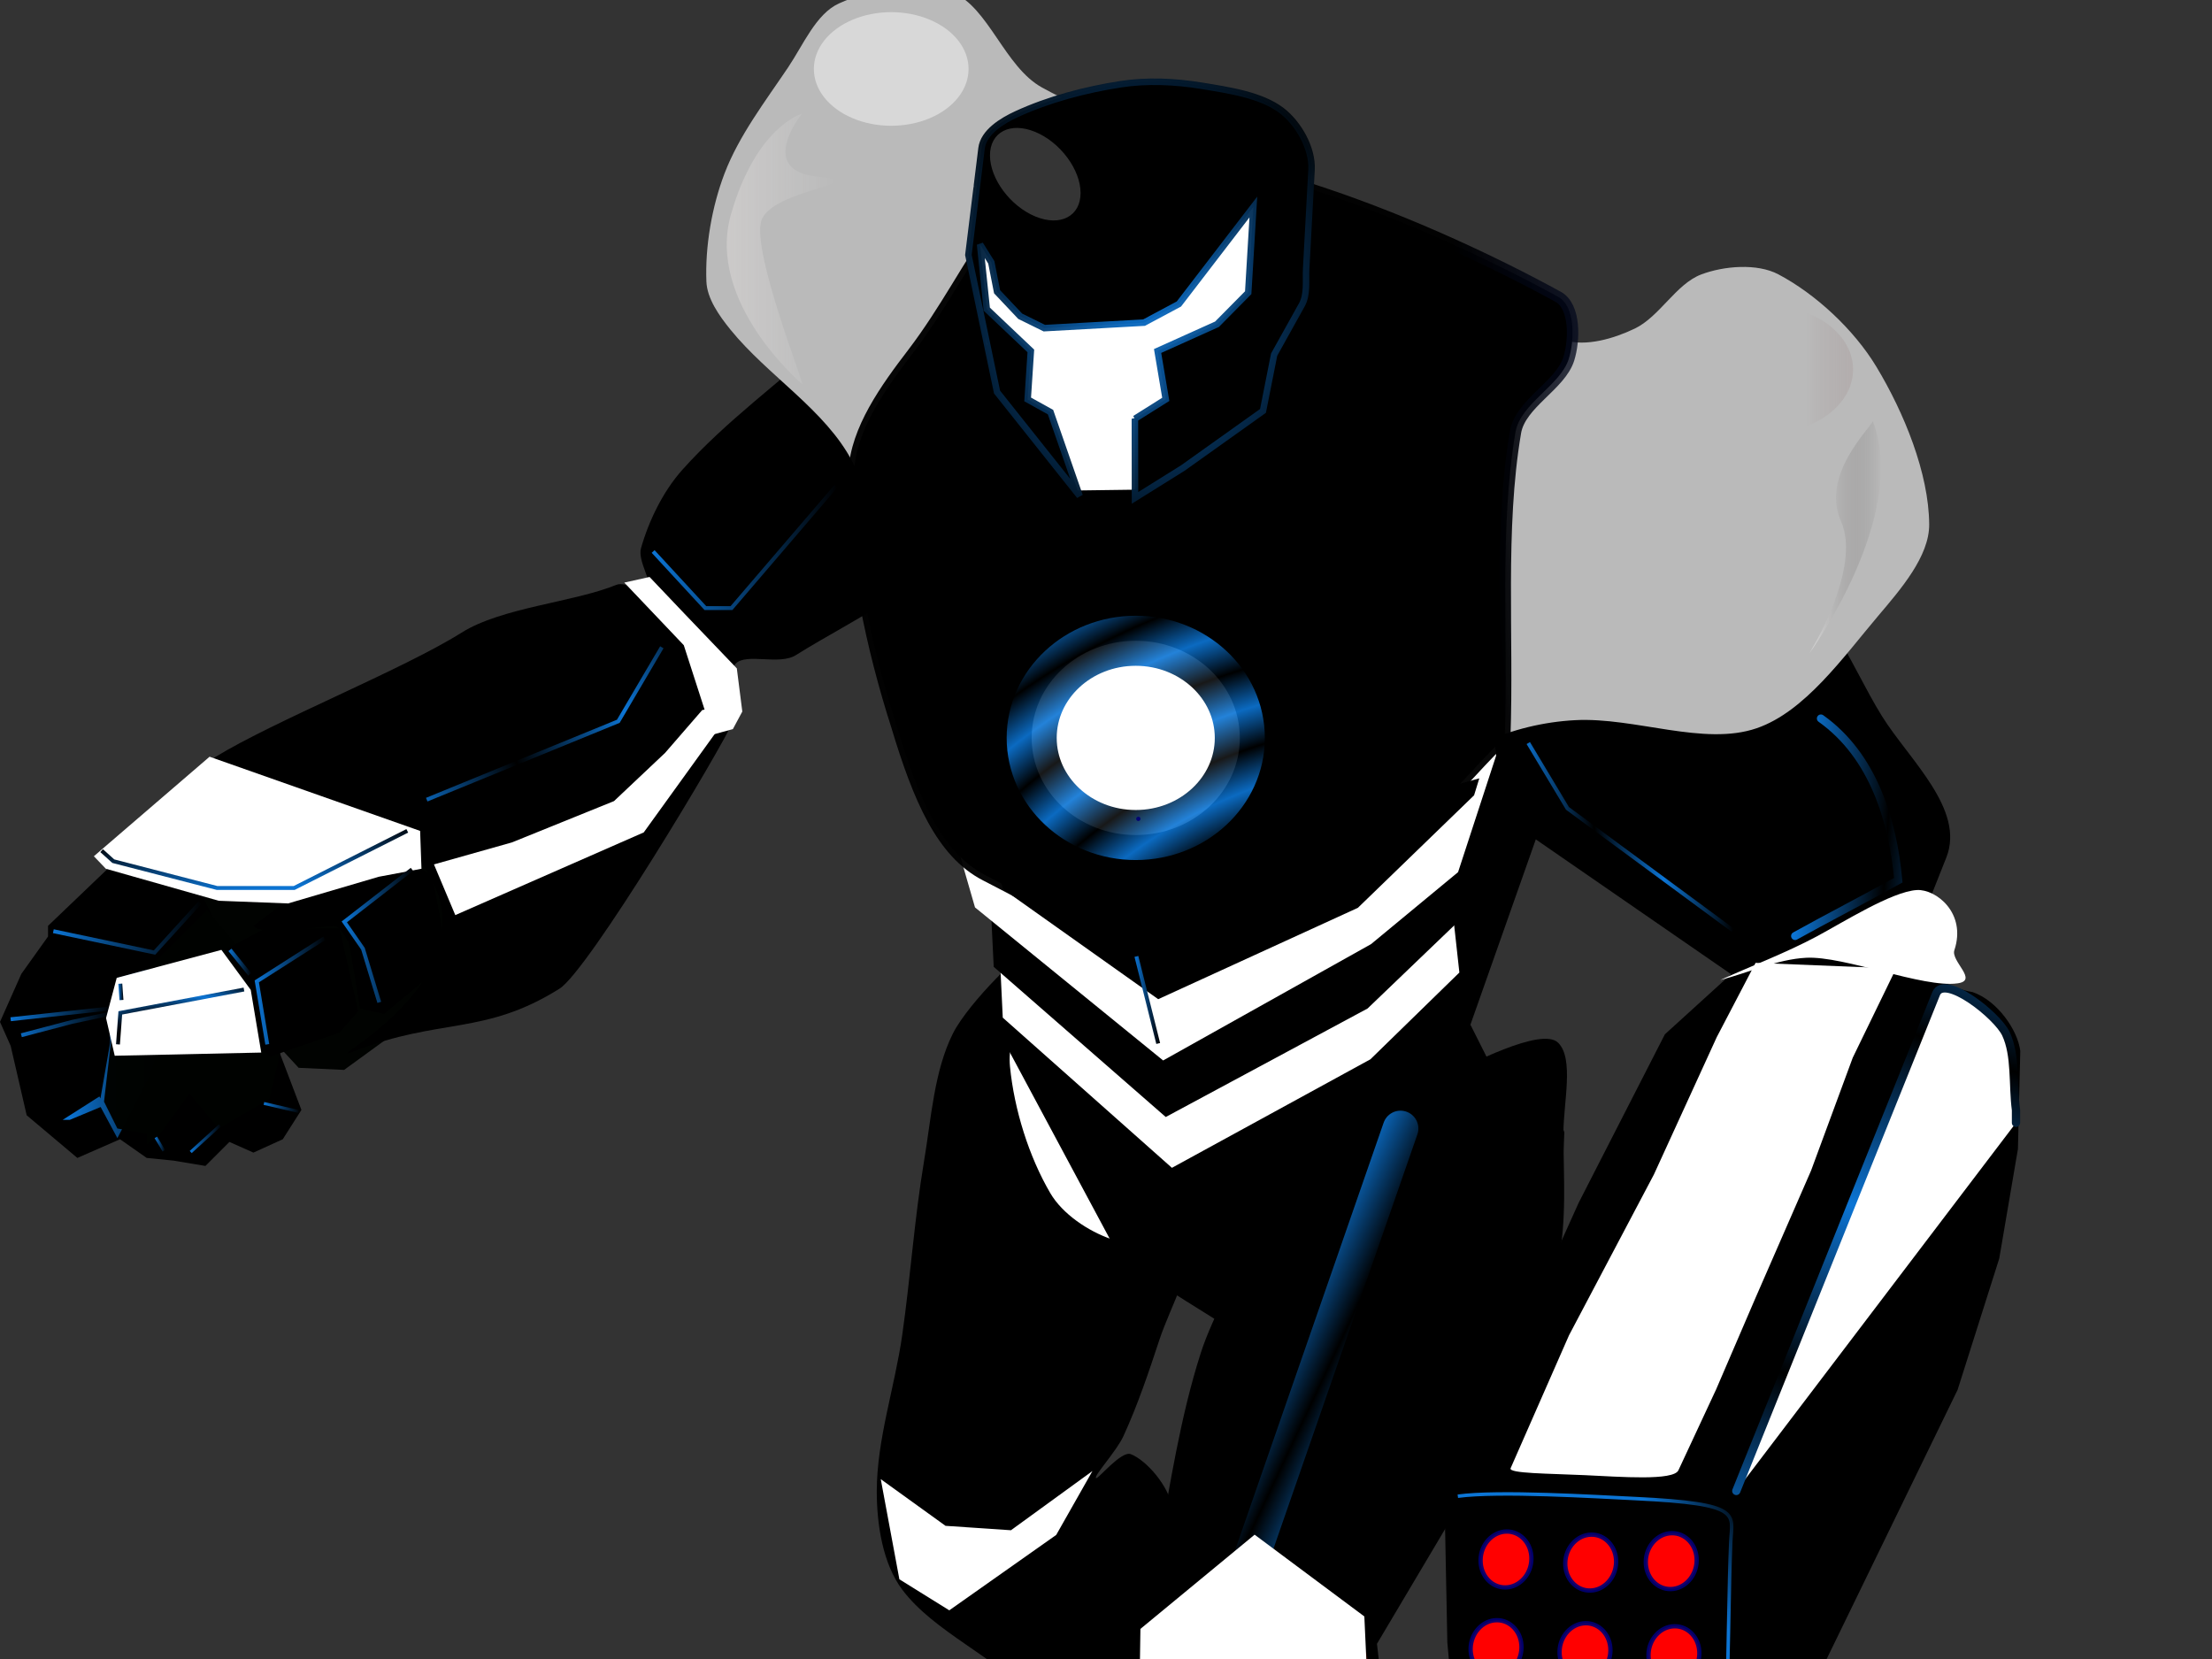
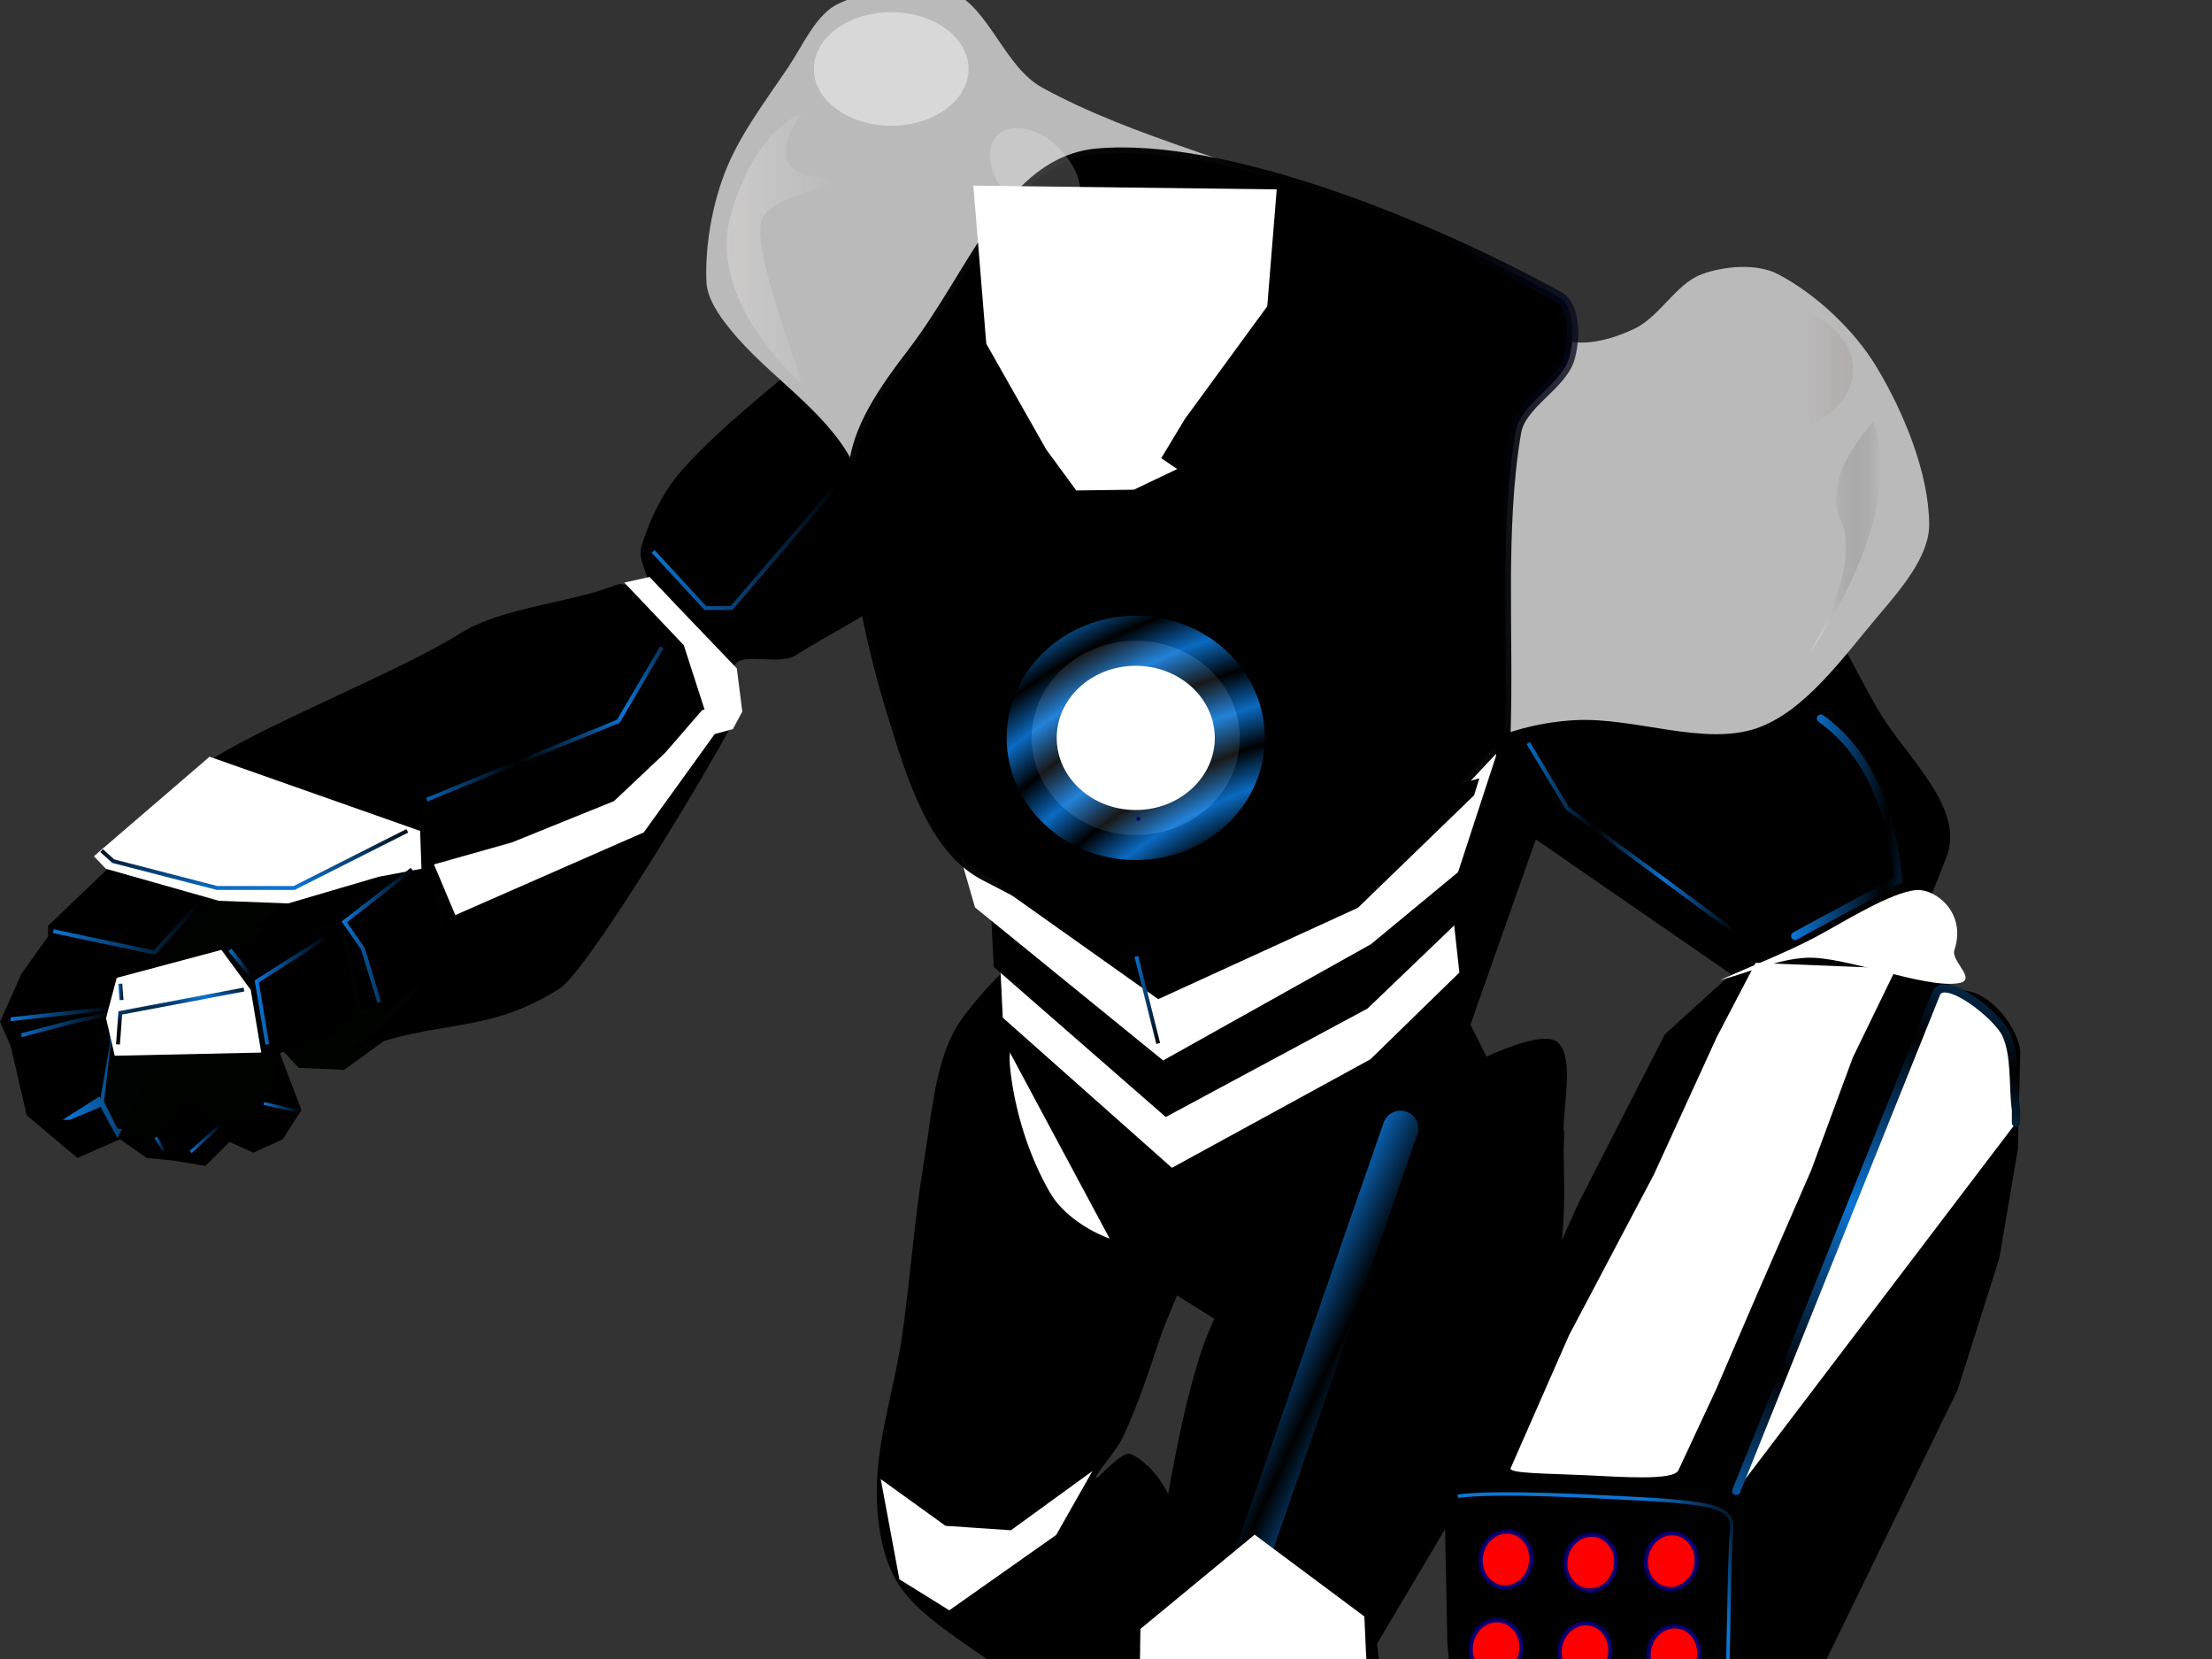
<svg xmlns="http://www.w3.org/2000/svg" xmlns:xlink="http://www.w3.org/1999/xlink" width="640" height="480">
  <rect width="100%" height="100%" fill="#333333" stroke="none" />
  <defs>
    <linearGradient id="linearGradient809">
      <stop offset="0" id="stop810" stop-opacity="0" stop-color="#0c257f" />
      <stop offset="1" id="stop811" stop-opacity="0.969" stop-color="#000000" />
    </linearGradient>
    <linearGradient id="linearGradient791">
      <stop offset="0" id="stop792" stop-opacity="0.98" stop-color="#000200" />
      <stop offset="1" id="stop793" stop-color="#fd0505" />
    </linearGradient>
    <linearGradient id="linearGradient779">
      <stop offset="0" id="stop780" stop-opacity="0.98" stop-color="#fd0200" />
      <stop offset="1" id="stop781" stop-color="#0a0505" />
    </linearGradient>
    <linearGradient id="linearGradient755">
      <stop offset="0" id="stop756" stop-opacity="0.992" stop-color="#000000" />
      <stop offset="1" id="stop757" stop-opacity="0" stop-color="#ffffff" />
    </linearGradient>
    <linearGradient id="linearGradient922">
      <stop offset="0" id="stop923" stop-opacity="0.541" stop-color="#a70002" />
      <stop offset="1" id="stop924" stop-opacity="0.2" stop-color="#f50000" />
    </linearGradient>
    <linearGradient id="linearGradient918">
      <stop offset="0" id="stop919" stop-opacity="0.498" stop-color="#fdfd02" />
      <stop offset="1" id="stop920" stop-opacity="0.922" stop-color="#f59f00" />
    </linearGradient>
    <linearGradient id="linearGradient911">
      <stop offset="0" id="stop912" stop-opacity="0.208" stop-color="#fdfdff" />
      <stop offset="1" id="stop913" stop-opacity="0.059" stop-color="#000000" />
    </linearGradient>
    <linearGradient id="linearGradient907">
      <stop offset="0" id="stop908" stop-opacity="0.259" stop-color="#fff7f5" />
      <stop offset="1" id="stop909" stop-opacity="0" stop-color="#ffffff" />
    </linearGradient>
    <linearGradient id="linearGradient897">
      <stop offset="0" id="stop898" stop-opacity="0.478" stop-color="#ffffff" />
      <stop offset="1" id="stop899" stop-opacity="0" stop-color="#050000" />
    </linearGradient>
    <linearGradient id="linearGradient893">
      <stop offset="0" id="stop894" stop-opacity="0" stop-color="#450000" />
      <stop offset="1" id="stop895" stop-opacity="0.404" stop-color="#ffffff" />
    </linearGradient>
    <linearGradient id="linearGradient889">
      <stop offset="0" id="stop890" stop-color="#26c5d5" />
      <stop offset="1" id="stop891" stop-color="#fffdfa" />
    </linearGradient>
    <linearGradient id="linearGradient886">
      <stop offset="0" id="stop887" stop-opacity="0.98" stop-color="#550200" />
      <stop offset="1" id="stop888" stop-color="#0a0502" />
    </linearGradient>
    <linearGradient id="linearGradient1582">
      <stop offset="0" id="stop1583" stop-opacity="0.98" stop-color="#550200" />
      <stop offset="1" id="stop1584" stop-color="#0a0502" />
    </linearGradient>
    <linearGradient id="linearGradient687">
      <stop offset="0" id="stop688" stop-opacity="0.98" stop-color="#fd0200" />
      <stop offset="1" id="stop689" stop-color="#0a0502" />
    </linearGradient>
    <linearGradient id="linearGradient678">
      <stop offset="0" id="stop679" stop-color="#0c75d5" />
      <stop offset="1" id="stop680" stop-color="#000000" />
    </linearGradient>
    <linearGradient id="linearGradient667">
      <stop offset="0" id="stop668" stop-opacity="0.718" stop-color="#0c0a6f" />
      <stop offset="1" id="stop669" stop-opacity="0.51" stop-color="#0d15b7" />
    </linearGradient>
    <linearGradient id="linearGradient662">
      <stop offset="0" id="stop663" stop-color="#fafdfd" />
      <stop offset="1" id="stop664" stop-color="#e70500" />
    </linearGradient>
    <linearGradient id="linearGradient658">
      <stop offset="0" id="stop659" stop-color="#0cc5d5" />
      <stop offset="1" id="stop660" stop-color="#0d05a2" />
    </linearGradient>
    <linearGradient id="linearGradient646">
      <stop offset="0" id="stop647" stop-color="#f50000" />
      <stop offset="1" id="stop648" stop-color="#0d0502" />
    </linearGradient>
    <linearGradient id="linearGradient640">
      <stop offset="0" id="stop641" stop-color="#000" />
      <stop offset="1" id="stop642" stop-color="#fff" />
    </linearGradient>
    <linearGradient xlink:href="#linearGradient678" id="linearGradient643" x1="461.059" y1="304.195" x2="390.593" y2="307.856" spreadMethod="reflect" gradientTransform="matrix(0.868,0,0,0.832,-6.628,-15.344)" gradientUnits="userSpaceOnUse" />
    <radialGradient xlink:href="#linearGradient646" id="radialGradient644" cx="451.173" cy="557.773" r="45.406" fx="451.173" fy="557.773" spreadMethod="reflect" gradientTransform="matrix(0.818,0,0,0.883,-6.628,-15.344)" gradientUnits="userSpaceOnUse" />
    <linearGradient xlink:href="#linearGradient646" id="linearGradient645" x1="372.886" y1="148.176" x2="394.355" y2="146.559" spreadMethod="reflect" gradientTransform="matrix(0.848,0,0,0.852,-6.628,-15.344)" gradientUnits="userSpaceOnUse" />
    <linearGradient xlink:href="#linearGradient678" id="linearGradient649" x1="-0.062" y1="0.639" x2="1.682" y2="0.374" spreadMethod="pad" />
    <linearGradient xlink:href="#linearGradient646" id="linearGradient650" x1="602.94" y1="358.577" x2="577.934" y2="343.179" spreadMethod="reflect" gradientTransform="matrix(0.736,0,0,0.982,-6.628,-15.344)" gradientUnits="userSpaceOnUse" />
    <linearGradient xlink:href="#linearGradient646" id="linearGradient651" x1="411.26" y1="562.196" x2="388.883" y2="548.88" spreadMethod="reflect" gradientTransform="matrix(1.374,0,0,0.526,-6.628,-15.344)" gradientUnits="userSpaceOnUse" />
    <linearGradient xlink:href="#linearGradient646" id="linearGradient652" gradientTransform="matrix(1.017,0,0,0.711,-6.628,-15.344)" x1="130.02" y1="351.05" x2="216.218" y2="351.05" gradientUnits="userSpaceOnUse" />
    <linearGradient xlink:href="#linearGradient646" id="linearGradient653" gradientTransform="matrix(0.735,0,0,0.983,-6.628,-15.344)" x1="251.923" y1="207.723" x2="298.354" y2="207.723" gradientUnits="userSpaceOnUse" />
    <linearGradient xlink:href="#linearGradient646" id="linearGradient654" x1="615.69" y1="604.178" x2="580.948" y2="600.752" spreadMethod="reflect" gradientTransform="matrix(0.731,0,0,0.988,-6.628,-15.344)" gradientUnits="userSpaceOnUse" />
    <linearGradient xlink:href="#linearGradient678" id="linearGradient655" x1="778.66" y1="276.229" x2="709.899" y2="280.341" spreadMethod="reflect" gradientTransform="matrix(0.803,0,0,0.9,-6.628,-15.344)" gradientUnits="userSpaceOnUse" />
    <linearGradient xlink:href="#linearGradient646" id="linearGradient656" x1="442.805" y1="505.113" x2="376.433" y2="435.793" spreadMethod="reflect" gradientTransform="matrix(0.998,0,0,0.724,-6.628,-15.344)" gradientUnits="userSpaceOnUse" />
    <linearGradient xlink:href="#linearGradient687" id="linearGradient657" x1="593.098" y1="830.311" x2="559.1" y2="831.015" spreadMethod="reflect" gradientTransform="matrix(0.726,0,0,0.995,-6.628,-15.344)" gradientUnits="userSpaceOnUse" />
    <radialGradient xlink:href="#linearGradient646" id="radialGradient658" cx="278.738" cy="668.77" r="29.226" fx="278.738" fy="668.77" spreadMethod="reflect" gradientTransform="matrix(1.048,0,0,0.689,-6.628,-15.344)" gradientUnits="userSpaceOnUse" />
    <radialGradient xlink:href="#linearGradient678" id="radialGradient659" cx="434.664" cy="107.653" r="85.421" fx="434.664" fy="107.653" gradientTransform="matrix(0.773,0,0,0.934,-6.628,-15.344)" gradientUnits="userSpaceOnUse" />
    <linearGradient xlink:href="#linearGradient678" id="linearGradient661" x1="967.876" y1="211.801" x2="926.604" y2="206.2" gradientTransform="matrix(0.597,0,0,1.211,-6.628,-15.344)" spreadMethod="reflect" gradientUnits="userSpaceOnUse" />
    <linearGradient xlink:href="#linearGradient678" id="linearGradient666" x1="295.553" y1="511.725" x2="299.597" y2="448.82" spreadMethod="reflect" gradientTransform="matrix(1.11,0,0,0.651,-6.628,-15.344)" gradientUnits="userSpaceOnUse" />
    <radialGradient xlink:href="#linearGradient687" id="radialGradient670" cx="374.115" cy="186.296" r="99.433" fx="374.115" fy="186.296" gradientTransform="matrix(1.025,0,0,0.705,-6.628,-15.344)" spreadMethod="reflect" gradientUnits="userSpaceOnUse" />
    <linearGradient xlink:href="#linearGradient678" id="linearGradient673" x1="586.329" y1="414.88" x2="675.848" y2="414.879" spreadMethod="reflect" gradientTransform="matrix(0.507,0,0,1.425,-6.628,-15.344)" gradientUnits="userSpaceOnUse" />
    <linearGradient xlink:href="#linearGradient678" id="linearGradient675" x1="551.207" y1="384.622" x2="521.624" y2="365.814" spreadMethod="reflect" gradientTransform="matrix(0.705,0,0,1.025,-6.628,-15.344)" gradientUnits="userSpaceOnUse" />
    <linearGradient xlink:href="#linearGradient678" id="linearGradient677" x1="1033.061" y1="350.219" x2="599.939" y2="294.88" spreadMethod="reflect" gradientTransform="matrix(0.498,0,0,1.452,-6.628,-15.344)" gradientUnits="userSpaceOnUse" />
    <linearGradient xlink:href="#linearGradient678" id="linearGradient681" x1="1175.042" y1="358.422" x2="949.465" y2="315.746" spreadMethod="reflect" gradientTransform="matrix(0.579,0,0,1.247,-6.628,-15.344)" gradientUnits="userSpaceOnUse" />
    <linearGradient xlink:href="#linearGradient678" id="linearGradient683" x1="620.889" y1="537.806" x2="643.831" y2="521.7" gradientTransform="matrix(0.809,0,0,0.893,-6.628,-15.344)" gradientUnits="userSpaceOnUse" />
    <linearGradient xlink:href="#linearGradient809" id="linearGradient684" x1="731.47" y1="222.358" x2="549.416" y2="244.432" gradientTransform="matrix(0.803,0,0,0.9,-6.628,-15.344)" gradientUnits="userSpaceOnUse" />
    <linearGradient xlink:href="#linearGradient678" id="linearGradient685" x1="446.177" y1="339.879" x2="310.282" y2="209.739" spreadMethod="reflect" gradientTransform="matrix(0.868,0,0,0.833,-6.628,-15.344)" gradientUnits="userSpaceOnUse" />
    <linearGradient xlink:href="#linearGradient678" id="linearGradient686" x1="332.968" y1="70.426" x2="469.239" y2="93.94" spreadMethod="reflect" gradientTransform="matrix(0.773,0,0,0.934,-6.628,-15.344)" gradientUnits="userSpaceOnUse" />
    <linearGradient xlink:href="#linearGradient678" id="linearGradient711" x1="952.07" y1="343.083" x2="942.027" y2="390.558" spreadMethod="reflect" gradientTransform="matrix(0.638,0,0,1.132,-6.628,-15.344)" gradientUnits="userSpaceOnUse" />
    <radialGradient xlink:href="#linearGradient678" id="radialGradient712" cx="68.858" cy="551.713" r="32.187" fx="68.858" fy="551.713" gradientTransform="scale(0.887,1.127)" gradientUnits="userSpaceOnUse" />
    <radialGradient xlink:href="#linearGradient678" id="radialGradient713" cx="58.447" cy="365.7" r="78.994" fx="58.447" fy="365.7" spreadMethod="reflect" gradientTransform="matrix(0.854,0,0,0.846,-6.628,-15.344)" gradientUnits="userSpaceOnUse" />
    <linearGradient xlink:href="#linearGradient893" id="linearGradient884" x1="629.632" y1="210.552" x2="682.939" y2="210.552" gradientTransform="scale(0.83,1.205)" gradientUnits="userSpaceOnUse" />
    <linearGradient xlink:href="#linearGradient897" id="linearGradient885" x1="629.632" y1="210.552" x2="682.939" y2="210.552" spreadMethod="pad" gradientTransform="scale(0.83,1.205)" gradientUnits="userSpaceOnUse" />
    <linearGradient xlink:href="#linearGradient897" id="linearGradient902" gradientTransform="matrix(0.472,0,0,1.532,-6.628,-15.344)" x1="1123.898" y1="111.482" x2="1167.82" y2="111.482" gradientUnits="userSpaceOnUse" />
    <linearGradient xlink:href="#linearGradient907" id="linearGradient904" x1="401.922" y1="36.045" x2="460.343" y2="36.045" gradientTransform="matrix(0.54,0,0,1.339,-6.628,-15.344)" gradientUnits="userSpaceOnUse" />
    <linearGradient xlink:href="#linearGradient911" id="linearGradient906" x1="391.791" y1="123.451" x2="443.695" y2="123.451" gradientTransform="scale(0.969,1.032)" gradientUnits="userSpaceOnUse" />
    <linearGradient xlink:href="#linearGradient678" id="linearGradient915" x1="26.601" y1="408.36" x2="101.225" y2="408.36" gradientTransform="matrix(1.27,0,0,0.569,-6.628,-15.344)" gradientUnits="userSpaceOnUse" />
    <linearGradient xlink:href="#linearGradient678" id="linearGradient916" x1="507.762" y1="837.183" x2="442.121" y2="834.641" gradientTransform="matrix(0.791,0,0,0.914,-6.628,-15.344)" gradientUnits="userSpaceOnUse" />
    <linearGradient xlink:href="#linearGradient678" id="linearGradient927" x1="81.481" y1="341.004" x2="125.963" y2="341.004" gradientTransform="matrix(0.868,0,0,0.833,-6.628,-15.344)" gradientUnits="userSpaceOnUse" />
    <linearGradient xlink:href="#linearGradient678" id="linearGradient748" x1="82.38" y1="356.591" x2="140.435" y2="356.591" gradientTransform="matrix(0.97,0,0,0.744,-6.628,-15.344)" gradientUnits="userSpaceOnUse" />
    <linearGradient xlink:href="#linearGradient678" id="linearGradient749" x1="37.228" y1="284.743" x2="87.059" y2="284.743" gradientTransform="matrix(0.703,0,0,1.028,-6.628,-15.344)" gradientUnits="userSpaceOnUse" />
    <linearGradient xlink:href="#linearGradient678" id="linearGradient751" x1="36.256" y1="413.324" x2="79.887" y2="413.324" gradientTransform="matrix(1.029,0,0,0.702,-6.628,-15.344)" gradientUnits="userSpaceOnUse" />
    <linearGradient xlink:href="#linearGradient678" id="linearGradient753" x1="117.362" y1="271.417" x2="147.492" y2="271.417" gradientTransform="matrix(0.685,0,0,1.055,-6.628,-15.344)" gradientUnits="userSpaceOnUse" />
    <linearGradient xlink:href="#linearGradient678" id="linearGradient754" x1="93.548" y1="311.256" x2="102.307" y2="311.256" gradientTransform="matrix(0.776,0,0,0.931,-6.628,-15.344)" gradientUnits="userSpaceOnUse" />
    <linearGradient xlink:href="#linearGradient678" id="linearGradient761" x1="543.292" y1="914.635" x2="488.834" y2="917.007" spreadMethod="reflect" gradientTransform="matrix(0.895,0,0,0.807,-6.628,-15.344)" gradientUnits="userSpaceOnUse" />
    <linearGradient xlink:href="#linearGradient678" id="linearGradient764" x1="405.44" y1="887.744" x2="391.12" y2="808.424" spreadMethod="reflect" gradientTransform="matrix(0.895,0,0,0.807,-6.628,-15.344)" gradientUnits="userSpaceOnUse" />
    <linearGradient xlink:href="#linearGradient678" id="linearGradient765" x1="476.542" y1="817.402" x2="474.125" y2="858.106" spreadMethod="reflect" gradientTransform="matrix(0.791,0,0,0.914,-6.628,-15.344)" gradientUnits="userSpaceOnUse" />
    <linearGradient xlink:href="#linearGradient646" id="linearGradient767" x1="1083.205" y1="289.795" x2="1030.804" y2="309.251" spreadMethod="reflect" gradientTransform="matrix(0.416,0,0,1.738,-6.628,-15.344)" gradientUnits="userSpaceOnUse" />
    <linearGradient xlink:href="#linearGradient687" id="linearGradient771" x1="301.08" y1="777.802" x2="345.099" y2="777.802" gradientTransform="matrix(1.179,0,0,0.613,-6.628,-15.344)" gradientUnits="userSpaceOnUse" />
    <radialGradient xlink:href="#linearGradient779" id="radialGradient776" cx="153.481" cy="632.994" r="11.254" fx="153.481" fy="632.994" spreadMethod="reflect" gradientTransform="scale(0.966,1.036)" gradientUnits="userSpaceOnUse" />
    <radialGradient xlink:href="#linearGradient779" id="radialGradient777" cx="158.766" cy="578.669" r="11.433" fx="158.766" fy="578.669" gradientTransform="scale(0.957,1.045)" spreadMethod="reflect" gradientUnits="userSpaceOnUse" />
    <radialGradient xlink:href="#linearGradient779" id="radialGradient778" cx="155.251" cy="629.263" r="11.433" fx="155.251" fy="629.263" gradientTransform="scale(0.957,1.045)" spreadMethod="reflect" gradientUnits="userSpaceOnUse" />
    <linearGradient xlink:href="#linearGradient791" id="linearGradient790" x1="807.405" y1="307.165" x2="932.611" y2="326.201" spreadMethod="reflect" gradientTransform="matrix(0.425,0,0,1.701,-6.628,-15.344)" gradientUnits="userSpaceOnUse" />
    <linearGradient xlink:href="#linearGradient678" id="linearGradient795" x1="1497.937" y1="243.646" x2="1526.035" y2="242.91" spreadMethod="reflect" gradientTransform="matrix(0.289,0,0,2.503,-6.628,-15.344)" gradientUnits="userSpaceOnUse" />
    <radialGradient xlink:href="#linearGradient791" id="radialGradient796" cx="551.433" cy="872.973" r="44.191" fx="551.433" fy="872.973" spreadMethod="reflect" gradientTransform="scale(0.989,1.011)" gradientUnits="userSpaceOnUse" />
    <linearGradient xlink:href="#linearGradient678" id="linearGradient797" x1="1573.592" y1="239.41" x2="1151.866" y2="242.203" spreadMethod="reflect" gradientTransform="matrix(0.289,0,0,2.503,-6.628,-15.344)" gradientUnits="userSpaceOnUse" />
    <linearGradient xlink:href="#linearGradient678" id="linearGradient799" x1="995.878" y1="325.239" x2="820.005" y2="292.141" spreadMethod="reflect" gradientTransform="matrix(0.536,0,0,1.349,-6.628,-15.344)" gradientUnits="userSpaceOnUse" />
    <linearGradient xlink:href="#linearGradient678" id="linearGradient800" x1="904.193" y1="257.395" x2="920.666" y2="276.919" spreadMethod="reflect" gradientTransform="matrix(0.536,0,0,1.349,-6.628,-15.344)" gradientUnits="userSpaceOnUse" />
    <linearGradient xlink:href="#linearGradient678" id="linearGradient802" x1="5.883" y1="662.531" x2="24.855" y2="662.531" gradientTransform="matrix(1.561,0,0,0.463,-6.628,-15.344)" gradientUnits="userSpaceOnUse" />
    <linearGradient xlink:href="#linearGradient678" id="linearGradient805" x1="195.827" y1="409.838" x2="287.519" y2="403.596" spreadMethod="reflect" gradientTransform="matrix(1.07,0,0,0.675,-6.628,-15.344)" gradientUnits="userSpaceOnUse" />
    <radialGradient xlink:href="#linearGradient678" id="radialGradient806" cx="402.691" cy="362.145" r="11.427" fx="402.691" fy="362.145" spreadMethod="reflect" gradientTransform="scale(1.026,0.974)" gradientUnits="userSpaceOnUse" />
    <radialGradient xlink:href="#linearGradient791" id="radialGradient807" cx="490.637" cy="387.391" r="32.94" fx="490.637" fy="387.391" spreadMethod="reflect" gradientTransform="scale(1.026,0.974)" gradientUnits="userSpaceOnUse" />
    <linearGradient xlink:href="#linearGradient678" id="linearGradient813" x1="15.121" y1="543.99" x2="45.64" y2="543.99" gradientTransform="matrix(1.424,0,0,0.507,-6.628,-15.344)" gradientUnits="userSpaceOnUse" />
    <linearGradient xlink:href="#linearGradient678" id="linearGradient821" x1="37.228" y1="284.743" x2="87.06" y2="284.743" gradientTransform="matrix(0.703,0,0,1.028,-6.628,-15.344)" gradientUnits="userSpaceOnUse" />
    <linearGradient xlink:href="#linearGradient678" id="linearGradient822" x1="52.385" y1="728.992" x2="59.29" y2="728.992" gradientTransform="matrix(1.576,0,0,0.458,-6.628,-15.344)" gradientUnits="userSpaceOnUse" />
    <linearGradient xlink:href="#linearGradient678" id="linearGradient823" x1="69.163" y1="418.265" x2="79.687" y2="418.265" gradientTransform="matrix(0.887,0,0,0.814,-6.628,-15.344)" gradientUnits="userSpaceOnUse" />
    <linearGradient xlink:href="#linearGradient678" id="linearGradient824" x1="73.611" y1="331.81" x2="78.154" y2="331.81" gradientTransform="matrix(0.697,0,0,1.037,-6.628,-15.344)" gradientUnits="userSpaceOnUse" />
    <linearGradient xlink:href="#linearGradient678" id="linearGradient825" x1="97.844" y1="173.254" x2="101.193" y2="173.254" gradientTransform="matrix(0.418,0,0,1.728,-6.628,-15.344)" gradientUnits="userSpaceOnUse" />
    <linearGradient xlink:href="#linearGradient678" id="linearGradient826" x1="58.428" y1="718.168" x2="45.542" y2="680.094" spreadMethod="reflect" gradientTransform="matrix(1.917,0,0,0.377,-6.628,-15.344)" gradientUnits="userSpaceOnUse" />
    <radialGradient xlink:href="#linearGradient678" id="radialGradient831" cx="43.314" cy="551.608" r="10.643" fx="43.314" fy="551.608" spreadMethod="reflect" gradientTransform="matrix(1.265,0,0,0.571,-6.628,-15.344)" gradientUnits="userSpaceOnUse" />
    <linearGradient xlink:href="#linearGradient678" id="linearGradient835" x1="172.138" y1="226.392" x2="205.748" y2="226.392" gradientTransform="matrix(0.614,0,0,1.177,-6.628,-15.344)" gradientUnits="userSpaceOnUse" />
    <linearGradient xlink:href="#linearGradient678" id="linearGradient837" x1="187.299" y1="345.809" x2="154.307" y2="358.527" spreadMethod="reflect" gradientTransform="matrix(1.051,0,0,0.687,-6.628,-15.344)" gradientUnits="userSpaceOnUse" />
    <linearGradient xlink:href="#linearGradient678" id="linearGradient839" x1="188.299" y1="222.929" x2="240.398" y2="222.929" gradientTransform="matrix(1.036,0,0,0.697,-6.628,-15.344)" gradientUnits="userSpaceOnUse" />
    <linearGradient xlink:href="#linearGradient678" id="linearGradient841" x1="744.126" y1="181.599" x2="760.482" y2="181.599" gradientTransform="matrix(0.45,0,0,1.605,-6.628,-15.344)" spreadMethod="reflect" gradientUnits="userSpaceOnUse" />
    <linearGradient xlink:href="#linearGradient678" id="linearGradient843" x1="506.841" y1="327.087" x2="527.879" y2="325.335" spreadMethod="reflect" gradientTransform="matrix(0.888,0,0,0.814,-6.628,-15.344)" gradientUnits="userSpaceOnUse" />
    <linearGradient xlink:href="#linearGradient678" id="linearGradient2375" spreadMethod="reflect" x1="299.915" y1="529.846" x2="303.925" y2="467.468" gradientTransform="matrix(1.101,0,0,0.656,-6.628,-15.344)" gradientUnits="userSpaceOnUse" />
    <radialGradient xlink:href="#linearGradient678" id="radialGradient2377" gradientUnits="userSpaceOnUse" gradientTransform="scale(0.887,1.127)" cx="68.858" cy="551.713" fx="68.858" fy="551.713" r="32.187" />
    <radialGradient xlink:href="#linearGradient678" id="radialGradient2379" gradientUnits="userSpaceOnUse" gradientTransform="scale(0.887,1.127)" cx="68.858" cy="551.713" fx="68.858" fy="551.713" r="32.187" />
    <radialGradient xlink:href="#linearGradient678" id="radialGradient2381" gradientUnits="userSpaceOnUse" gradientTransform="scale(0.887,1.127)" cx="68.858" cy="551.713" fx="68.858" fy="551.713" r="32.187" />
    <radialGradient xlink:href="#linearGradient678" id="radialGradient2383" gradientUnits="userSpaceOnUse" gradientTransform="scale(0.887,1.127)" cx="68.858" cy="551.713" fx="68.858" fy="551.713" r="32.187" />
    <radialGradient xlink:href="#linearGradient678" id="radialGradient2385" gradientUnits="userSpaceOnUse" gradientTransform="scale(0.887,1.127)" cx="68.858" cy="551.713" fx="68.858" fy="551.713" r="32.187" />
    <radialGradient xlink:href="#linearGradient678" id="radialGradient2387" gradientUnits="userSpaceOnUse" gradientTransform="scale(0.887,1.127)" cx="68.858" cy="551.713" fx="68.858" fy="551.713" r="32.187" />
    <radialGradient xlink:href="#linearGradient678" id="radialGradient2389" gradientUnits="userSpaceOnUse" gradientTransform="scale(0.887,1.127)" cx="68.858" cy="551.713" fx="68.858" fy="551.713" r="32.187" />
    <radialGradient xlink:href="#linearGradient678" id="radialGradient2391" gradientUnits="userSpaceOnUse" gradientTransform="scale(0.887,1.127)" cx="68.858" cy="551.713" fx="68.858" fy="551.713" r="32.187" />
    <radialGradient xlink:href="#linearGradient678" id="radialGradient2393" gradientUnits="userSpaceOnUse" gradientTransform="scale(0.887,1.127)" cx="68.858" cy="551.713" fx="68.858" fy="551.713" r="32.187" />
    <radialGradient xlink:href="#linearGradient779" id="radialGradient2395" gradientTransform="scale(0.957,1.045)" spreadMethod="reflect" cx="155.251" cy="629.263" fx="155.251" fy="629.263" r="11.433" gradientUnits="userSpaceOnUse" />
    <radialGradient xlink:href="#linearGradient779" id="radialGradient2397" gradientTransform="scale(0.957,1.045)" spreadMethod="reflect" cx="158.766" cy="578.669" fx="158.766" fy="578.669" r="11.433" gradientUnits="userSpaceOnUse" />
    <radialGradient xlink:href="#linearGradient779" id="radialGradient2399" spreadMethod="reflect" cx="153.481" cy="632.994" fx="153.481" fy="632.994" r="11.254" gradientTransform="scale(0.966,1.036)" gradientUnits="userSpaceOnUse" />
  </defs>
  <g>
    <title>Layer 1</title>
    <path d="m313.23,269.385l-29.831,33.09l12.342,56.302l30.725,4.543l26.344,-4.717l29.375,-8.287l25.582,-21.694l21.813,-21.598l-15.404,-22.146l-43.579,-27.156l-57.366,11.664z" id="path625" stroke-width="1.353" stroke="#000000" fill-rule="evenodd" fill="#ffffff" />
    <path d="m420.356,674.174l-13.382,-64.234l-9.367,-70.924l0,-52.19l42.822,95.012l1.338,68.248l-21.411,24.088l0,0z" id="path766" stroke-width="0.85" stroke="#000000" fill-rule="evenodd" fill="#ffffff" />
    <path d="m334.711,765.242l-1.338,43.358l16.058,22.482l29.44,-1.606l16.058,-24.087l2.676,-33.723l-28.102,-28.905l-24.088,1.606l-10.706,20.876l0,0z" id="path760" stroke-width="0.931" stroke="#000000" fill-rule="evenodd" fill="#000000" />
    <path d="m322.668,733.393l12.044,56.204l1.338,1.339l13.382,-32.117l25.426,-1.338l22.749,32.116l6.691,-53.528l-21.411,-40.146l-44.161,8.029l-16.058,29.44l0,0l0,0l0,0z" id="path759" stroke-width="4.356" stroke="url(#linearGradient765)" fill-rule="evenodd" fill="#ffffff" />
    <path d="m30.1,247.814l50.938,-31.643l57.112,38.589l-13.12,36.274l-25.469,18.523l-13.152,-0.605l-30.84,-33.353l-1.664,-8.143l-23.805,-19.642l0,0l0,0z" id="path739" stroke-width="1pt" fill-rule="evenodd" fill-opacity="0.985" fill="#000300" />
    <path d="m295.819,289.617c2.815,1.625 -4.63,8.395 -3.599,18.967c1.212,12.421 5.47,26.056 11.667,36.632c3.551,6.061 10.975,11 17.579,13.279c6.662,2.299 20.225,-3.689 22.219,0.454c2.674,5.554 -5.108,19.214 -8.214,28.639c-3.107,9.427 -6.303,18.94 -10.426,27.918c-2.006,4.368 -8.351,11.174 -7.963,12.119c0.327,0.797 7.283,-8.005 10.106,-6.892c4.541,1.791 11.137,9.335 11.987,15.606c3.147,23.206 2.737,49.106 0.004,72.825c-1.108,9.616 -5.65,21.883 -11.526,27.182c-3.138,2.83 -10.739,-3.473 -15.516,-2.795c-3.019,0.428 -7.01,8.242 -7.872,6.111c-3.065,-7.577 -2.483,-23.506 -3.91,-35.234c-0.549,-4.512 0.858,-10.232 -2.018,-13.487c-10.234,-11.585 -28.038,-18.684 -37.312,-31.034c-5.612,-7.472 -7.348,-18.842 -7.347,-28.431c0.001,-14.936 5.194,-30.055 7.354,-45.145c2.398,-16.753 3.522,-33.712 6.322,-50.386c2.087,-12.421 2.905,-26.011 8.34,-36.899c4.499,-9.015 21.771,-25.905 21.461,-22.81l-1.338,13.382l0,0z" id="path616" stroke-width="1.592" fill-rule="evenodd" fill="#000000" />
    <path d="m317.323,510.267c-10.056,5.587 -16.885,34.424 -15.885,52.508c0.533,9.634 5.075,23.023 11.312,27.587c4.398,3.219 16.468,0.805 20.594,-4.238c12.808,-15.656 34.609,-44.075 30.207,-57.861c-3.997,-12.518 -66.959,-24.906 -55.402,-21.054l9.174,3.058l0,0z" id="path618" stroke-width="1.353" stroke="#000000" fill-rule="evenodd" fill="#bfbfbf" />
    <path d="m263.695,213.047l14.84,37.242l18.221,33.479l-4.908,20.094l32.509,60.672l18.696,11.843l21.906,13.699l25.26,-29.936l10.973,-22.545l21.485,-14.687l-0.676,-7.027l4.33,-0.221l5.805,-5.871l-6.696,-13.315l20.983,-59.476l20.716,-41.874l-203.444,17.925l0,0l0,0l0,0z" id="path612" stroke-width="1.592" fill-rule="evenodd" fill="#000000" />
    <path d="m420.238,220.432l-23.754,83.705l8.295,21.492l23.377,-17.344l-5.279,-11.689l14.328,-45.623l4.902,-11.311l-8.295,-10.934l-4.525,-16.213l-9.049,7.918l0,0z" id="path820" stroke-width="1pt" fill-rule="evenodd" fill-opacity="0.629" fill="#000000" />
    <path d="m419.721,258.511l2.521,22.872l-25.744,25.108l-57.425,31.396l-48.942,-43.449l-1.1,-23.009l130.69,-12.918l0,0l0,0z" id="path819" stroke-width="1pt" fill-rule="evenodd" fill="#ffffff" />
    <path d="m419.301,243.807l2.564,22.872l-26.181,25.108l-58.4,31.396l-49.773,-43.449l-1.119,-23.009l132.909,-12.918l0,0l0,0z" id="path815" stroke-width="1pt" fill-rule="evenodd" fill="#000000" />
    <path d="m263.719,198.948l171.041,13.927l-12.895,39.462l-25.182,20.829l-60.153,33.658l-54.429,-44.281l-18.381,-63.594l0,0z" id="path818" stroke-width="1pt" fill-rule="evenodd" fill="#ffffff" />
    <path d="m426.501,230.102l-33.624,32.558l-57.773,26.434l-44.872,-31.83l-6.537,-20.791l61.465,11.65l82.848,-22.923l-1.508,4.902l0,0l0,0z" id="path814" stroke-width="1pt" fill-rule="evenodd" fill="#000000" />
    <path d="m317.315,682.54l6.691,-34.793l16.058,-100.365l-10.705,-44.161l-32.117,93.674l-1.338,61.557l21.411,24.088l0,0l0,0l0,0z" id="path768" stroke-width="0.85" stroke="#000000" fill-rule="evenodd" fill="#ffffff" />
    <path d="m239.807,97.819c-14.128,12.702 -29.892,24.13 -42.385,38.105c-5.621,6.287 -9.739,14.847 -11.958,22.683c-1.053,3.72 3.483,9.986 2.14,11.984c-1.034,1.538 -6.468,-2.523 -9.269,-1.378c-12.39,5.064 -33.104,6.493 -44.793,13.831c-17.231,10.817 -54.017,25.413 -71.33,36.03c-7.303,4.478 55.498,25.084 58.498,28.947c27.556,34.498 -32.503,61.728 -17.951,56.029c24.481,-9.588 37.495,-4.421 59.117,-17.992c8.362,-5.249 46.807,-69.299 50.712,-78.263c2.017,-4.629 -2.545,-12.896 0.24,-15.77c3.114,-3.212 12.61,0.57 17.457,-2.486c16.649,-10.496 45.505,-23.465 47.031,-38.167c1.648,-15.871 -25.005,-35.703 -37.508,-53.554c0,0 0,0 0,0l0,0l0,0l0,0l0,0l0,0z" id="path614" stroke-width="1.627" fill-rule="evenodd" fill="#000000" />
    <path d="m364.749,360.421l38.386,-39.553l19.538,-10.89l20.717,-5.414l8.538,23.16l-1.705,39.063l-26.547,64.921l-25.978,43.747l23.078,198.061l15.556,-60.279l11.178,60.152l-38.632,73.841l-29.817,-61.938l-37.143,0.706l-23.412,38.333l8.095,25.5l-32.127,-68.441l3.464,-64.565l19.266,51.685l16.956,-196.566l1.443,-21.792l10.792,-51.947l18.355,-37.784l0,0l0,0l0,0l0,0l0,0l0,0l0,0l0,0l0,0l0,0l0,0l0,0l0,0z" id="path615" stroke-width="1.353" stroke="#000000" fill-rule="evenodd" fill="#000000" />
    <path d="m333.54,468.24c3.961,4.794 15.255,5.877 23.145,6.536c11.655,0.974 26.999,5.02 35.49,-1.634c17.227,-13.5 30.296,-37.922 41.661,-58.826c8.179,-15.045 13.396,-32.287 16.973,-49.022c2.594,-12.134 1.54,-25.06 1.543,-37.583c0.002,-8.674 3.112,-21.414 -1.526,-26.01c-4.759,-4.715 -25.926,6.354 -33.357,10.121c-21.114,12.72 -32.065,21.376 -50.598,43.513c-7.046,8.416 -16.092,25.65 -19.445,36.104c-5.906,18.415 -8.88,38.033 -12.344,57.192c-1.165,6.441 -4.783,15.688 -1.543,19.609l0,0l0,0l0,0z" id="path674" stroke-width="1.186" fill-rule="evenodd" fill="#000000" />
    <path d="m357.461,511.444l2.676,122.687l0,0" id="path770" stroke-width="12.963" stroke="url(#linearGradient795)" fill-rule="evenodd" fill="#ff7f00" />
    <path d="m429.575,190.907c4.73,17.181 -0.475,41.418 14.19,51.543l57.078,39.409l-19.141,17.398l-24.956,48.767l-38.801,86.127l0.818,41.111l4.006,44.015l32.066,1.578l46.603,3.141l12.491,-14.021l52.464,-107.852l12.05,-37.992l5.406,-31.691l0.683,-28.38c-0.75,-6.081 -6.702,-14.611 -13.81,-17.019c-6.54,-1.08 -9.613,-4.609 -20.777,-5.689l13.186,-33.245c5.532,-13.948 -10.787,-28.319 -18.659,-40.967c-9.185,-14.757 -18,-39.201 -32.51,-41.251c-23.788,-3.361 -54.923,16.679 -82.385,25.018c0,0 0,0 0,0c0,0 0,0 0,0c0,0 0,0 0,0c0,0 0,0 0,0c0,0 0,0 0,0c0,0 0,0 0,0c0,0 0,0 0,0l0,0z" id="path613" stroke-width="2.013" fill-rule="evenodd" fill="#000000" />
    <path d="m267.094,199.989c14.21,8.292 27.657,18.34 42.631,24.876c14.696,6.415 30.63,12.402 46.381,13.977c14.867,1.487 31.427,-0.191 45.472,-4.79c10.369,-3.396 17.768,-14.452 27.77,-19.196c8.049,-3.818 17.421,-6.017 26.382,-6.489c17.343,-0.913 37.232,7.595 52.531,2.333c13.924,-4.789 24.959,-20.453 35.14,-32.488c6.457,-7.633 14.84,-17.213 14.774,-26.514c-0.105,-14.737 -7.247,-32.283 -15.286,-45.6c-6.516,-10.795 -17.632,-21.075 -28.378,-26.735c-6.145,-3.237 -15.742,-2.435 -22.294,0.044c-7.29,2.757 -12.029,12.204 -19.234,15.664c-5.993,2.878 -14.133,5.3 -20.361,3.352c-12.797,-4.004 -24.617,-13.906 -36.714,-21.208c-9.213,-5.561 -17.445,-12.952 -27.214,-17.382c-28.365,-12.864 -60.321,-19.763 -87.185,-34.501c-10.838,-5.946 -15.458,-23.224 -25.92,-27.551c-9.139,-3.78 -23.637,-0.992 -32.885,3.231c-6.607,3.017 -10.299,11.971 -14.682,18.488c-6.64,9.872 -14.209,19.733 -18.387,30.678c-3.703,9.701 -5.635,21.159 -5.254,31.261c0.187,4.961 3.712,9.925 6.956,13.928c10.828,13.362 27.505,23.276 35.261,38.169c8.883,17.057 8.851,38.863 14.655,57.682c1.028,3.332 3.893,5.848 5.84,8.772c0,0 0,0 0,0c0,0 0,0 0,0l0,0z" id="path611" stroke-width="1.756" fill-rule="evenodd" fill="#bababa" />
    <path d="m526.842,207.878c15.152,10.759 20.806,29.586 22.389,46.8c-7.689,4.303 -22.163,11.834 -29.853,16.138" id="path882" stroke-linecap="round" stroke-width="2.328" stroke="url(#linearGradient661)" fill-rule="evenodd" fill="none" />
    <path d="m497.713,283.56c9.295,-4.201 18.88,-7.799 27.884,-12.603c7.65,-4.082 21.791,-13.028 29.013,-13.442c5.49,-0.315 14.424,6.599 10.857,17.376c-1.131,3.222 7.123,8.825 0.864,9.625c-9.858,1.389 -32.73,-7.976 -43.741,-7.405c-8.408,0.436 -16.584,4.299 -24.875,6.448c0,0 0,0 0,0l0,0l0,0l0,0z" id="path629" stroke-width="0.837" fill-rule="evenodd" fill="#ffffff" />
    <path d="m435.379,213.326c1.029,-29.413 -1.671,-60.11 3.086,-88.24c1.415,-8.365 13.002,-13.529 15.43,-21.243c1.687,-5.358 1.979,-15.196 -3.086,-17.975c-37.625,-20.643 -96.238,-44.504 -133.254,-41.264c-25.219,2.207 -34.91,33.35 -53.451,57.605c-7.69,10.06 -16.45,22.119 -16.973,34.315c-1.02,23.753 5.364,51.784 12.344,73.533c6.363,21.164 13.039,36.643 25.579,43.149l47.587,24.688l48.733,-17.914c7.382,-2.714 20.667,-16.934 27.16,-21.256c11.509,-7.661 16.559,-15.594 26.846,-25.399c0,0 0,0 0,0l0,0l0,0l0,0l0,0l0,0l0,0l0,0l0,0z" id="path648" stroke-width="3.294" stroke="url(#linearGradient684)" fill-rule="evenodd" fill="#000000" />
    <path d="m368.919,80.699c6.653,1.854 12.431,11.215 14.31,17.426c1.799,5.949 -0.84,13.34 -3.277,19.054c-2.192,5.142 -6.541,9.461 -10.608,13.513c-6.193,6.17 -12.419,12.841 -20.173,17.154c-8.222,4.573 -13.136,9.009 -22.718,10.762c-4.193,0.767 -14.139,-1.77 -17.708,-4.167c-5.696,-3.825 -11.414,-9.741 -15.124,-15.758c-3.184,-5.164 -5.94,-11.213 -6.458,-16.82c-0.739,-7.992 -1.141,-17.589 2.687,-23.976c4.818,-8.039 13.415,-17.167 23.25,-19.305c16.522,-3.591 39.096,-2.543 55.819,2.117l0,0l0,0l0,0z" id="path610" stroke-width="1.54" fill-rule="evenodd" fill-opacity="0.298" fill="#000300" />
    <path d="m281.618,53.716l87.777,1.079l-2.737,33.821l-23.833,32.602l-6.841,11.353l4.624,3.136l-12.541,5.979l-16.673,0.223l-8.71,-11.896l-17.317,-30.55l-3.75,-45.747l0,0z" id="path607" stroke-width="1.592" fill-rule="evenodd" fill="#ffffff" />
-     <path d="m328.363,121.162l8.93,-5.615l-2.365,-13.993l17.188,-7.738l9.029,-9.13l1.489,-24.795l-21.542,28.066l-10.084,5.39l-28.853,1.594l-6.974,-3.437l-6.695,-7.089l-1.666,-8.496l-3.255,-5.212l1.938,18.743l12.751,12.082l-0.923,14.037l6.612,3.665l8.434,24.261l-23.904,-30.061l-8.287,-39.68l3.802,-30.832c0.578,-4.69 5.971,-7.97 10.152,-9.896c9.248,-4.26 19.919,-7.09 30.137,-8.662c7.604,-1.169 15.731,-0.807 23.33,0.439c7.92,1.299 17.294,2.662 23.228,7.197c4.685,3.581 8.976,10.762 8.63,17.152l-1.545,28.55c-0.191,3.53 0.447,7.439 -1.271,10.528l-7.998,14.372l-3.227,16.289l-23.197,16.527l-13.839,8.639l-0.027,-22.899l0,0l0,0z" id="path606" stroke-opacity="0.97" stroke-width="1.881" stroke="url(#radialGradient659)" fill-rule="evenodd" fill="#000000" />
    <path d="m180.626,168.561l17.215,18.115l8.352,25.878l5.854,-1.607l2.724,-5.077l-1.586,-12.485l-15.204,-15.883l-10.042,-10.567l-7.312,1.627z" id="path631" stroke-width="0.993" fill-rule="evenodd" fill="#ffffff" />
    <path d="m254.83,427.963l5.389,28.974l14.438,8.98l30.939,-21.817l10.483,-18.485l-23.58,17.131l-18.928,-1.276l-18.742,-13.508l0,0z" id="path633" stroke-width="0.993" fill-rule="evenodd" fill="#ffffff" />
    <path d="m398.41,487.943l-4.33,-15.978l-10.088,-7.509l-30.567,-2.649l-4.722,22.995l51.046,-2.211l-1.338,5.353l0,0z" id="path632" stroke-width="0.844" stroke="#000000" fill-rule="evenodd" fill="url(#linearGradient771)" />
    <path d="m507.906,375.556l16.093,-36.868l12.064,-32.682l12.532,-25.785l-40.653,-1.636l-11.227,21.481l-18.192,39.759l-24.549,46.495l-16.908,38.488c-0.677,1.541 11.044,1.517 21.452,2.001c10.429,0.486 25.662,1.672 27.098,-1.407l10.9,-23.38l11.39,-26.467l0,0z" id="path634" stroke-width="0.892" fill-rule="evenodd" fill="#ffffff" />
    <path d="m387.545,474.776l0,0" id="path676" stroke-width="1.008" stroke="#000000" fill-rule="evenodd" fill="none" />
    <path d="m131.73,264.766l54.527,-23.926l26.932,-37.333l-10.018,1.938l-10.733,12.38l-14.787,13.957l-29.52,11.949l-22.574,6.37l6.174,14.664l0,0z" id="path635" stroke-width="0.993" fill-rule="evenodd" fill="#ffffff" />
    <path d="m421.793,432.902c11.83,-1.594 39.621,0.116 51.449,0.688c31.21,1.494 27.868,4.43 27.519,12.589c-1.057,24.769 -0.379,73.412 -4.904,73.083c-5.681,2.324 -48.935,-2.699 -70.801,-2.824" id="path682" stroke-width="1.008" stroke="url(#linearGradient683)" fill-rule="evenodd" fill="none" />
    <g id="g701" fill="url(#radialGradient712)">
      <path id="path690" d="m491.23,505.434c-0.074,4.466 -3.428,8.147 -7.492,8.221c-4.064,0.074 -7.298,-3.486 -7.224,-7.952c0.074,-4.466 3.428,-8.147 7.492,-8.221c4.064,-0.074 7.298,3.486 7.224,7.952z" stroke-opacity="0.906" stroke-dashoffset="0" stroke-linejoin="round" stroke-linecap="round" stroke-width="1.25" stroke="#020074" fill-rule="nonzero" fill="#ff0000" />
      <path id="path693" d="m466.725,504.534c-0.074,4.466 -3.428,8.147 -7.492,8.221c-4.064,0.074 -7.298,-3.486 -7.224,-7.952c0.074,-4.466 3.428,-8.147 7.492,-8.221c4.064,-0.074 7.298,3.486 7.224,7.952z" stroke-opacity="0.906" stroke-dashoffset="0" stroke-linejoin="round" stroke-linecap="round" stroke-width="1.25" stroke="#020074" fill-rule="nonzero" fill="#ff0000" />
      <path id="path694" d="m439.767,503.679c-0.074,4.466 -3.428,8.147 -7.492,8.221c-4.064,0.074 -7.298,-3.486 -7.224,-7.952c0.074,-4.466 3.428,-8.147 7.492,-8.221c4.064,-0.074 7.298,3.486 7.224,7.952z" stroke-opacity="0.906" stroke-dashoffset="0" stroke-linejoin="round" stroke-linecap="round" stroke-width="1.25" stroke="#020074" fill-rule="nonzero" fill="#ff0000" />
      <path id="path695" d="m491.676,478.478c-0.074,4.466 -3.428,8.147 -7.492,8.221c-4.064,0.074 -7.298,-3.486 -7.224,-7.952c0.074,-4.466 3.428,-8.147 7.492,-8.221c4.064,-0.074 7.298,3.486 7.224,7.952z" stroke-opacity="0.906" stroke-dashoffset="0" stroke-linejoin="round" stroke-linecap="round" stroke-width="1.25" stroke="#020074" fill-rule="nonzero" fill="#ff0000" />
      <path id="path696" d="m465.944,477.601c-0.074,4.466 -3.428,8.147 -7.492,8.221c-4.064,0.074 -7.298,-3.486 -7.224,-7.952c0.074,-4.466 3.428,-8.147 7.492,-8.221c4.064,-0.074 7.298,3.486 7.224,7.952z" stroke-opacity="0.906" stroke-dashoffset="0" stroke-linejoin="round" stroke-linecap="round" stroke-width="1.25" stroke="#020074" fill-rule="nonzero" fill="#ff0000" />
      <path id="path697" d="m440.213,476.724c-0.074,4.466 -3.428,8.147 -7.492,8.221c-4.064,0.074 -7.298,-3.486 -7.224,-7.952c0.074,-4.466 3.428,-8.147 7.492,-8.221c4.064,-0.074 7.298,3.486 7.224,7.952z" stroke-opacity="0.906" stroke-dashoffset="0" stroke-linejoin="round" stroke-linecap="round" stroke-width="1.25" stroke="#020074" fill-rule="nonzero" fill="#ff0000" />
      <path id="path698" d="m490.895,451.545c-0.074,4.466 -3.428,8.147 -7.492,8.221c-4.064,0.074 -7.298,-3.486 -7.224,-7.952c0.074,-4.466 3.428,-8.147 7.492,-8.221c4.064,-0.074 7.298,3.486 7.224,7.952z" stroke-opacity="0.906" stroke-dashoffset="0" stroke-linejoin="round" stroke-linecap="round" stroke-width="1.25" stroke="#020074" fill-rule="nonzero" fill="#ff0000" />
      <path id="path699" d="m467.594,451.971c-0.074,4.466 -3.428,8.147 -7.492,8.221c-4.064,0.074 -7.298,-3.486 -7.224,-7.952c0.074,-4.466 3.428,-8.147 7.492,-8.221c4.064,-0.074 7.298,3.486 7.224,7.952z" stroke-opacity="0.906" stroke-dashoffset="0" stroke-linejoin="round" stroke-linecap="round" stroke-width="1.25" stroke="#020074" fill-rule="nonzero" fill="#ff0000" />
      <path id="path700" d="m443.089,451.071c-0.074,4.466 -3.428,8.147 -7.492,8.221c-4.064,0.074 -7.298,-3.486 -7.224,-7.952c0.074,-4.466 3.428,-8.147 7.492,-8.221c4.064,-0.074 7.298,3.486 7.224,7.952z" stroke-opacity="0.906" stroke-dashoffset="0" stroke-linejoin="round" stroke-linecap="round" stroke-width="1.25" stroke="#020074" fill-rule="nonzero" fill="#ff0000" />
    </g>
    <path d="m502.364,431.375l57.804,-143.855c2.35,-5.848 17.742,6.263 20.231,11.631c2.906,6.263 1.927,14.692 2.89,22.037c0,0 0,3.673 0,3.673" id="path881" stroke-dashoffset="0" stroke-linecap="round" stroke-width="2.394" stroke="url(#linearGradient711)" fill-rule="evenodd" fill="#ffffff" />
    <path id="path892" d="m536.152,106.904c0.012,6.569 -4.674,12.644 -12.291,15.931c-7.617,3.287 -17.004,3.287 -24.621,0c-7.617,-3.287 -12.303,-9.362 -12.291,-15.931c-0.012,-6.569 4.674,-12.644 12.291,-15.931c7.617,-3.287 17.004,-3.287 24.621,0c7.617,3.287 12.303,9.362 12.291,15.931z" stroke-opacity="0.906" stroke-dashoffset="0" stroke-linejoin="round" stroke-linecap="round" stroke-width="1.25" fill-rule="nonzero" fill-opacity="0.901" fill="url(#linearGradient884)" />
    <path id="path896" d="m280.236,19.953c0.011,5.87 -4.252,11.297 -11.181,14.235c-6.929,2.937 -15.469,2.937 -22.398,0c-6.929,-2.937 -11.192,-8.365 -11.181,-14.235c-0.011,-5.87 4.252,-11.297 11.181,-14.235c6.929,-2.937 15.469,-2.937 22.398,0c6.929,2.937 11.192,8.365 11.181,14.235z" stroke-opacity="0.906" stroke-dashoffset="0" stroke-linejoin="round" stroke-linecap="round" stroke-width="1.25" fill-rule="nonzero" fill-opacity="0.901" fill="url(#linearGradient885)" />
    <path d="m541.832,121.782c10.704,27.523 -18.349,67.279 -18.349,67.279c0,0 15.291,-24.465 9.175,-38.227c-6.116,-13.762 9.174,-27.523 9.174,-29.052l0,0z" id="path901" stroke-width="1pt" fill-rule="evenodd" fill="url(#linearGradient902)" />
    <path d="m232.008,111.069c0,0 -27.834,-23.628 -20.51,-49.074c7.325,-25.446 20.51,-29.081 20.51,-29.081c0,0 -13.185,16.358 4.395,18.176c17.58,1.818 -13.185,3.635 -16.115,12.723c-2.93,9.088 13.185,49.074 11.72,47.256z" id="path903" stroke-width="1pt" fill-rule="evenodd" fill="url(#linearGradient904)" />
    <path id="path910" d="m312.641,55.831c0,6.753 -5.867,9.794 -13.104,6.793c-7.237,-3.001 -13.104,-10.908 -13.104,-17.661c0,-6.753 5.867,-9.794 13.104,-6.793c7.237,3.001 13.104,10.908 13.104,17.661l0,0z" stroke-opacity="0.906" stroke-dashoffset="0" stroke-linejoin="round" stroke-linecap="round" stroke-width="1.25" fill-rule="nonzero" fill="url(#linearGradient906)" />
    <path d="m73.32,267.881l9.262,-6.946l37.046,-10.805l5.403,3.087l4.631,24.697l-18.523,15.436l-6.946,-1.544l-3.087,-18.523c0,0 -2.315,-5.403 -4.631,-5.403c-2.315,0 -20.838,3.087 -23.154,0z" id="path736" stroke-width="1pt" fill-rule="evenodd" fill="#000000" />
    <path d="m72.548,302.611l-32.415,3.087l-6.946,-5.403l1.544,-13.892l30.1,-10.033l6.174,8.49l1.544,17.751z" id="path738" stroke-width="0.85pt" stroke="#000000" fill-rule="evenodd" fill="none" />
    <path d="m31.643,250.902l-17.751,16.979l0,3.087l-7.718,10.805l-6.174,13.892l3.087,6.946l4.631,20.066l14.664,12.349l12.349,-5.403l7.718,5.403l7.718,0.772l9.261,1.544l6.946,-6.946l6.946,3.087l8.49,-3.859l5.403,-8.49l-6.174,-16.208l-23.154,-47.079l-26.241,-6.946z" id="path740" stroke-width="1pt" fill-rule="evenodd" fill="#000000" />
    <path d="m15.436,269.425l29.281,6.174l13.119,-14.421" id="path741" stroke-width="0.85pt" stroke="url(#linearGradient813)" fill-rule="evenodd" fill="#000000" />
    <path d="m3.087,294.893l28.556,-3.087l0,1.544l-10.805,2.315l-14.664,3.859" id="path742" stroke-width="0.85pt" stroke="url(#linearGradient802)" fill-rule="evenodd" fill="none" />
    <path d="m20.066,323.45l9.261,-3.859l3.087,-17.751l0,-10.805l2.315,-7.718l19.295,-5.403l-11.577,33.959l-8.49,16.208l-5.403,-10.033l-8.49,5.402l0,0z" id="path743" stroke-width="0.85pt" stroke="url(#linearGradient821)" fill-rule="evenodd" fill="url(#linearGradient749)" />
    <path d="m42.448,331.167l3.859,-3.107l8.49,-11.651l8.49,10.098l14.664,-8.544l3.215,-13.68l9.905,-4.185l-31.186,-36.841l-26.408,26.406l-3.377,29.077l3.859,7.767l8.49,1.554l0,3.107l0,0l0,0l0,0l0,0l0,0z" id="path744" stroke-width="1pt" fill-rule="evenodd" fill-opacity="0.988" fill="#000300" />
    <path d="m45.097,329.079l2.315,3.859" id="path745" stroke-width="0.85" stroke="url(#linearGradient824)" fill-rule="evenodd" fill="none" />
    <path d="m76.361,319.258l10.033,2.315" id="path746" stroke-width="0.85" stroke="url(#linearGradient822)" fill-rule="evenodd" fill="none" />
    <path d="m63.666,325.599l-8.49,7.718" id="path747" stroke-width="0.85" stroke="url(#linearGradient823)" fill-rule="evenodd" fill="none" />
    <path d="m65.058,274.827l11.577,-6.174l21.61,0l5.403,23.925l-5.403,6.174l-20.067,6.946l-4.631,-3.859l0,-15.436l-8.49,-11.577z" id="path737" stroke-width="1pt" fill-rule="evenodd" fill="#000000" />
    <path d="m64.058,274.827l-30.289,8.103l-3.085,11.628l2.509,10.9l42.393,-0.918l-3.038,-18.136l-8.49,-11.577l0,0l0,0z" id="path750" stroke-width="1pt" fill-rule="evenodd" fill="#ffffff" />
    <path d="m60.636,218.943l60.92,21.466l0.387,10.949l-12.349,2.315l-26.241,7.718l-20.066,-0.772l-32.656,-9.262l-3.472,-3.618l33.477,-28.797l0,0z" id="path735" stroke-width="1pt" fill-rule="evenodd" fill="#ffffff" />
    <path d="m405.636,750.789l8.029,-6.691l18.735,-49.513l-53.528,-62.895l-34.793,2.676l-44.161,60.219l21.411,46.837l24.088,-26.764l30.779,-1.338l29.44,37.47l0,-0l0,0l0,0l0,0z" id="path758" stroke-width="3.4" stroke="url(#linearGradient764)" fill-rule="evenodd" fill="#000000" />
    <path d="m406.974,745.437l-29.44,-34.793l-34.793,1.338l-22.749,25.426" id="path769" stroke-width="0.85pt" stroke="#000000" fill-rule="evenodd" fill="#ffffff" />
    <g id="g782" stroke="#000000">
-       <path id="path772" d="m429.019,561.227c0,7.646 -2.365,13.844 -5.282,13.844c-2.917,0 -5.282,-6.198 -5.282,-13.844c0,-7.646 2.365,-13.844 5.282,-13.844c2.917,0 5.282,6.198 5.282,13.844z" stroke-dashoffset="0" stroke-linejoin="round" stroke-linecap="round" stroke-width="1.25" stroke="#000000" fill-rule="nonzero" fill="#3f3f3f" />
+       <path id="path772" d="m429.019,561.227c0,7.646 -2.365,13.844 -5.282,13.844c-2.917,0 -5.282,-6.198 -5.282,-13.844c2.917,0 5.282,6.198 5.282,13.844z" stroke-dashoffset="0" stroke-linejoin="round" stroke-linecap="round" stroke-width="1.25" stroke="#000000" fill-rule="nonzero" fill="#3f3f3f" />
      <path id="path773" d="m426.906,639.257c0,7.646 -2.365,13.844 -5.282,13.844c-2.917,0 -5.282,-6.198 -5.282,-13.844c0,-7.646 2.365,-13.844 5.282,-13.844c2.917,0 5.282,6.198 5.282,13.844z" stroke-dashoffset="0" stroke-linejoin="round" stroke-linecap="round" stroke-width="1.25" stroke="#000000" fill-rule="nonzero" fill="#3f3f3f" />
      <path id="path775" d="m436.414,602.759c0,9.731 -3.074,17.62 -6.867,17.62c-3.793,0 -6.867,-7.889 -6.867,-17.62c0,-9.731 3.074,-17.62 6.867,-17.62c3.793,0 6.867,7.889 6.867,17.62z" stroke-dashoffset="0" stroke-linejoin="round" stroke-linecap="round" stroke-width="1.25" stroke="#000000" fill-rule="nonzero" fill="#3f3f3f" />
    </g>
    <g id="g786" stroke="#000000">
      <path id="path787" d="m308.511,568.205c0,7.065 1.892,12.792 4.226,12.792c2.334,0 4.226,-5.727 4.226,-12.792c0,-7.065 -1.892,-12.793 -4.226,-12.793c-2.334,0 -4.226,5.727 -4.226,12.793z" stroke-dashoffset="0" stroke-linejoin="round" stroke-linecap="round" stroke-width="1.25" stroke="#000000" fill-rule="nonzero" fill="#3f3f3f" />
      <path id="path788" d="m310.201,640.308c0,7.065 1.892,12.792 4.226,12.792c2.334,0 4.226,-5.727 4.226,-12.792c0,-7.065 -1.892,-12.793 -4.226,-12.793c-2.334,0 -4.226,5.727 -4.226,12.793z" stroke-dashoffset="0" stroke-linejoin="round" stroke-linecap="round" stroke-width="1.25" stroke="#000000" fill-rule="nonzero" fill="#3f3f3f" />
      <path id="path789" d="m302.594,606.582c0,8.992 2.46,16.281 5.494,16.281c3.034,0 5.494,-7.289 5.494,-16.281c0,-8.992 -2.46,-16.281 -5.494,-16.281c-3.034,0 -5.494,7.289 -5.494,16.281z" stroke-dashoffset="0" stroke-linejoin="round" stroke-linecap="round" stroke-width="1.25" stroke="#000000" fill-rule="nonzero" fill="#3f3f3f" />
    </g>
    <path id="path794" d="m389.578,678.527c0.016,16.271 -12.87,29.469 -28.771,29.469c-15.901,0 -28.787,-13.198 -28.771,-29.469c-0.016,-16.271 12.87,-29.469 28.771,-29.469c15.901,0 28.787,13.198 28.771,29.469l-0,0z" stroke-opacity="0.906" stroke-dashoffset="0" stroke-linejoin="round" stroke-linecap="round" stroke-width="1.25" stroke="#020074" fill-rule="nonzero" fill="#ffffff" />
    <path d="m405.215,326.519l-43.688,125.742l0,0" id="path798" stroke-linecap="round" stroke-width="10.336" stroke="url(#linearGradient800)" fill-rule="evenodd" fill="#7f003f" />
    <path d="m329.96,471.293l-0.302,19.878l25.868,24.114l40.09,-28.659l-0.87,-18.941l-31.746,-23.655l-33.041,27.263l0,0l0,0l0,0l0,0l0,0z" id="path626" stroke-width="0.993" fill-rule="evenodd" fill="#ffffff" />
    <path id="path803" d="m358.716,213.497c0,15.52 -13.48,28.102 -30.109,28.102c-16.629,0 -30.109,-12.582 -30.109,-28.102c0,-15.52 13.48,-28.102 30.109,-28.102c16.629,0 30.109,12.582 30.109,28.102l0,0z" stroke-opacity="0.906" stroke-dashoffset="0" stroke-linejoin="round" stroke-linecap="round" stroke-width="14.479" stroke="url(#radialGradient806)" fill-rule="nonzero" fill="#ffffff" />
    <path id="path804" d="m329.359,236.921l0,0l0,0z" stroke-opacity="0.906" stroke-dashoffset="0" stroke-linejoin="round" stroke-linecap="round" stroke-width="1.25" stroke="#020074" fill-rule="nonzero" fill="#0d37ff" />
    <path d="m93.876,271.453l-19.577,12.489l3.038,18.227" id="path828" stroke-width="0.85pt" stroke="url(#linearGradient753)" fill-rule="evenodd" fill="none" />
    <path d="m66.535,274.829l5.738,7.088" id="path829" stroke-width="0.85pt" stroke="url(#linearGradient754)" fill-rule="evenodd" fill="none" />
    <path d="m70.586,286.305l-35.779,6.751l-0.675,9.114" id="path830" stroke-width="0.85pt" stroke="url(#radialGradient831)" fill-rule="evenodd" fill="#ffffff" />
    <path d="m34.806,284.617l0.338,4.725" id="path832" stroke-width="0.85pt" stroke="url(#linearGradient825)" fill-rule="evenodd" fill="none" />
    <path d="m29.406,246.125l3.375,3.038l30.041,7.763l22.278,0l32.741,-16.539" id="path833" stroke-width="0.85pt" stroke="url(#linearGradient826)" fill-rule="evenodd" fill="#ffffff" />
    <path d="m119.191,251.539l-19.577,15.189l5.401,7.763l4.725,15.527" id="path834" stroke-width="0.85pt" stroke="url(#linearGradient835)" fill-rule="evenodd" fill="none" />
    <path d="m123.464,231.366l55.429,-22.675l12.597,-21.416" id="path836" stroke-width="0.85pt" stroke="url(#linearGradient837)" fill-rule="evenodd" fill="none" />
    <path d="m188.971,159.56l15.117,16.377l7.558,0l30.234,-35.273l0,0" id="path838" stroke-width="0.85pt" stroke="url(#linearGradient839)" fill-rule="evenodd" fill="none" />
    <path d="m328.802,276.716l6.299,25.195" id="path840" stroke-width="0.85pt" stroke="url(#linearGradient841)" fill-rule="evenodd" fill="none" />
    <path d="m442.179,214.989l11.338,18.896l47.87,35.273" id="path842" stroke-width="0.85pt" stroke="url(#linearGradient843)" fill-rule="evenodd" fill="none" />
  </g>
</svg>